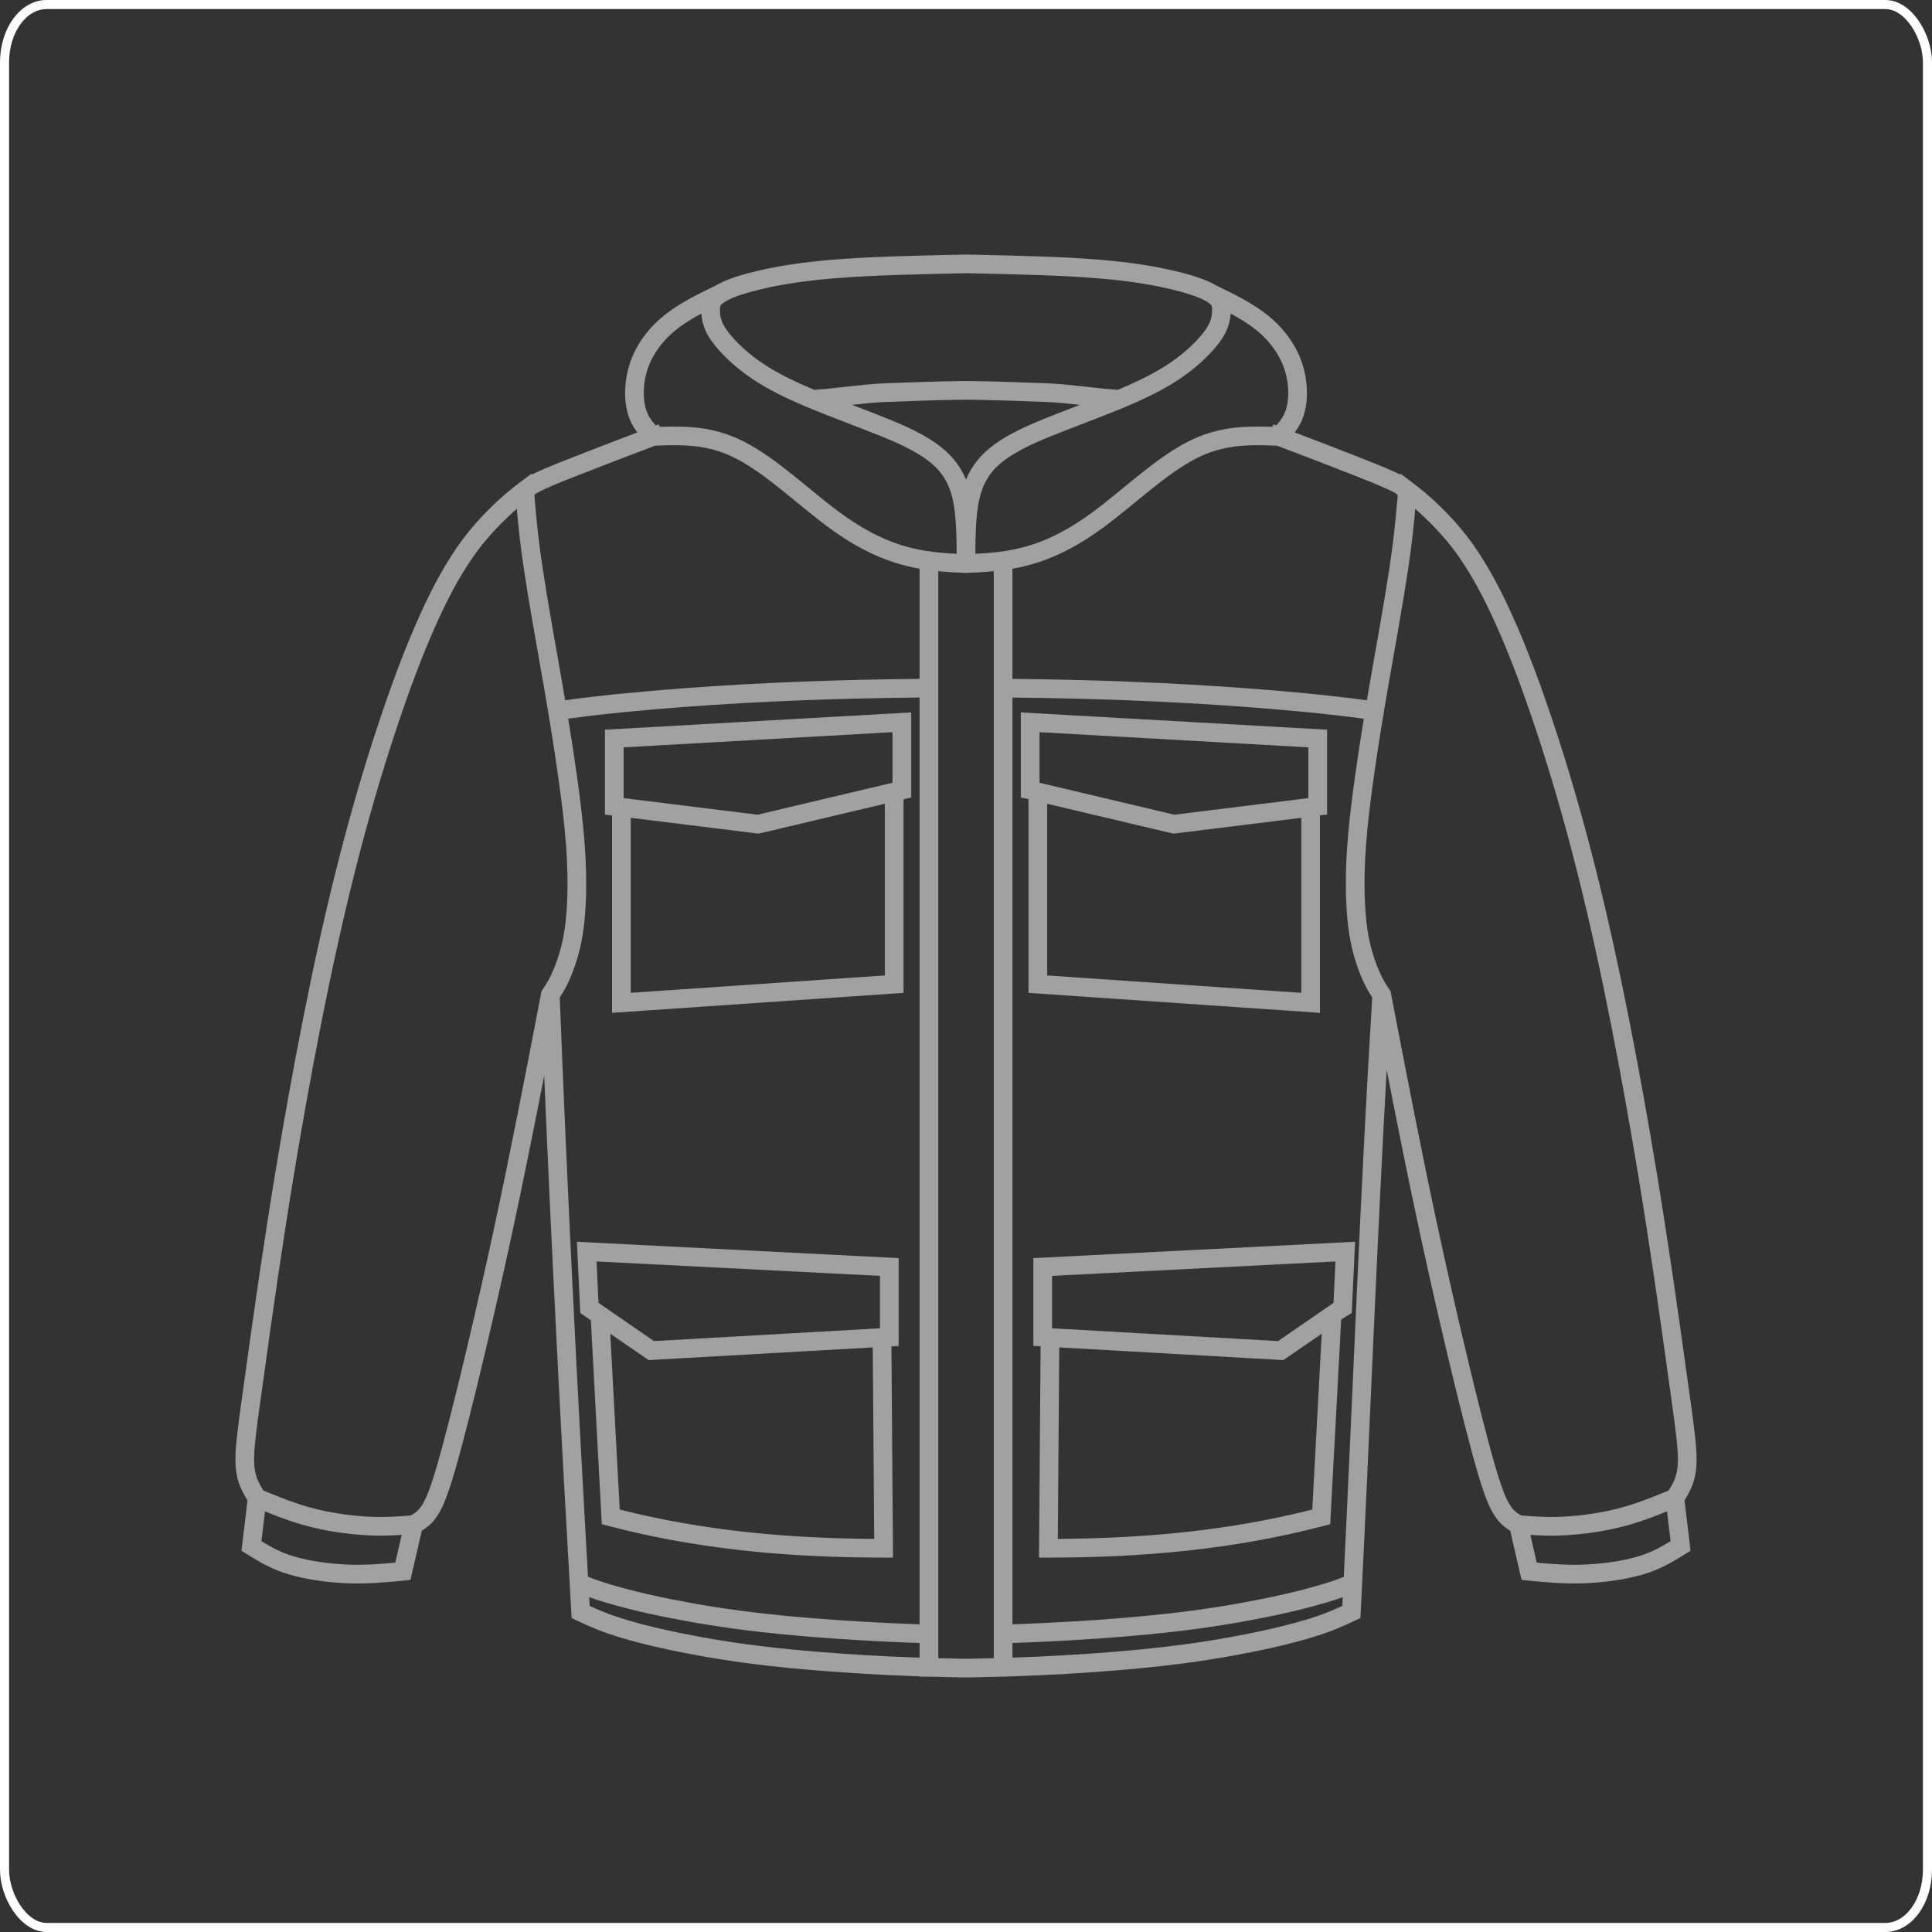
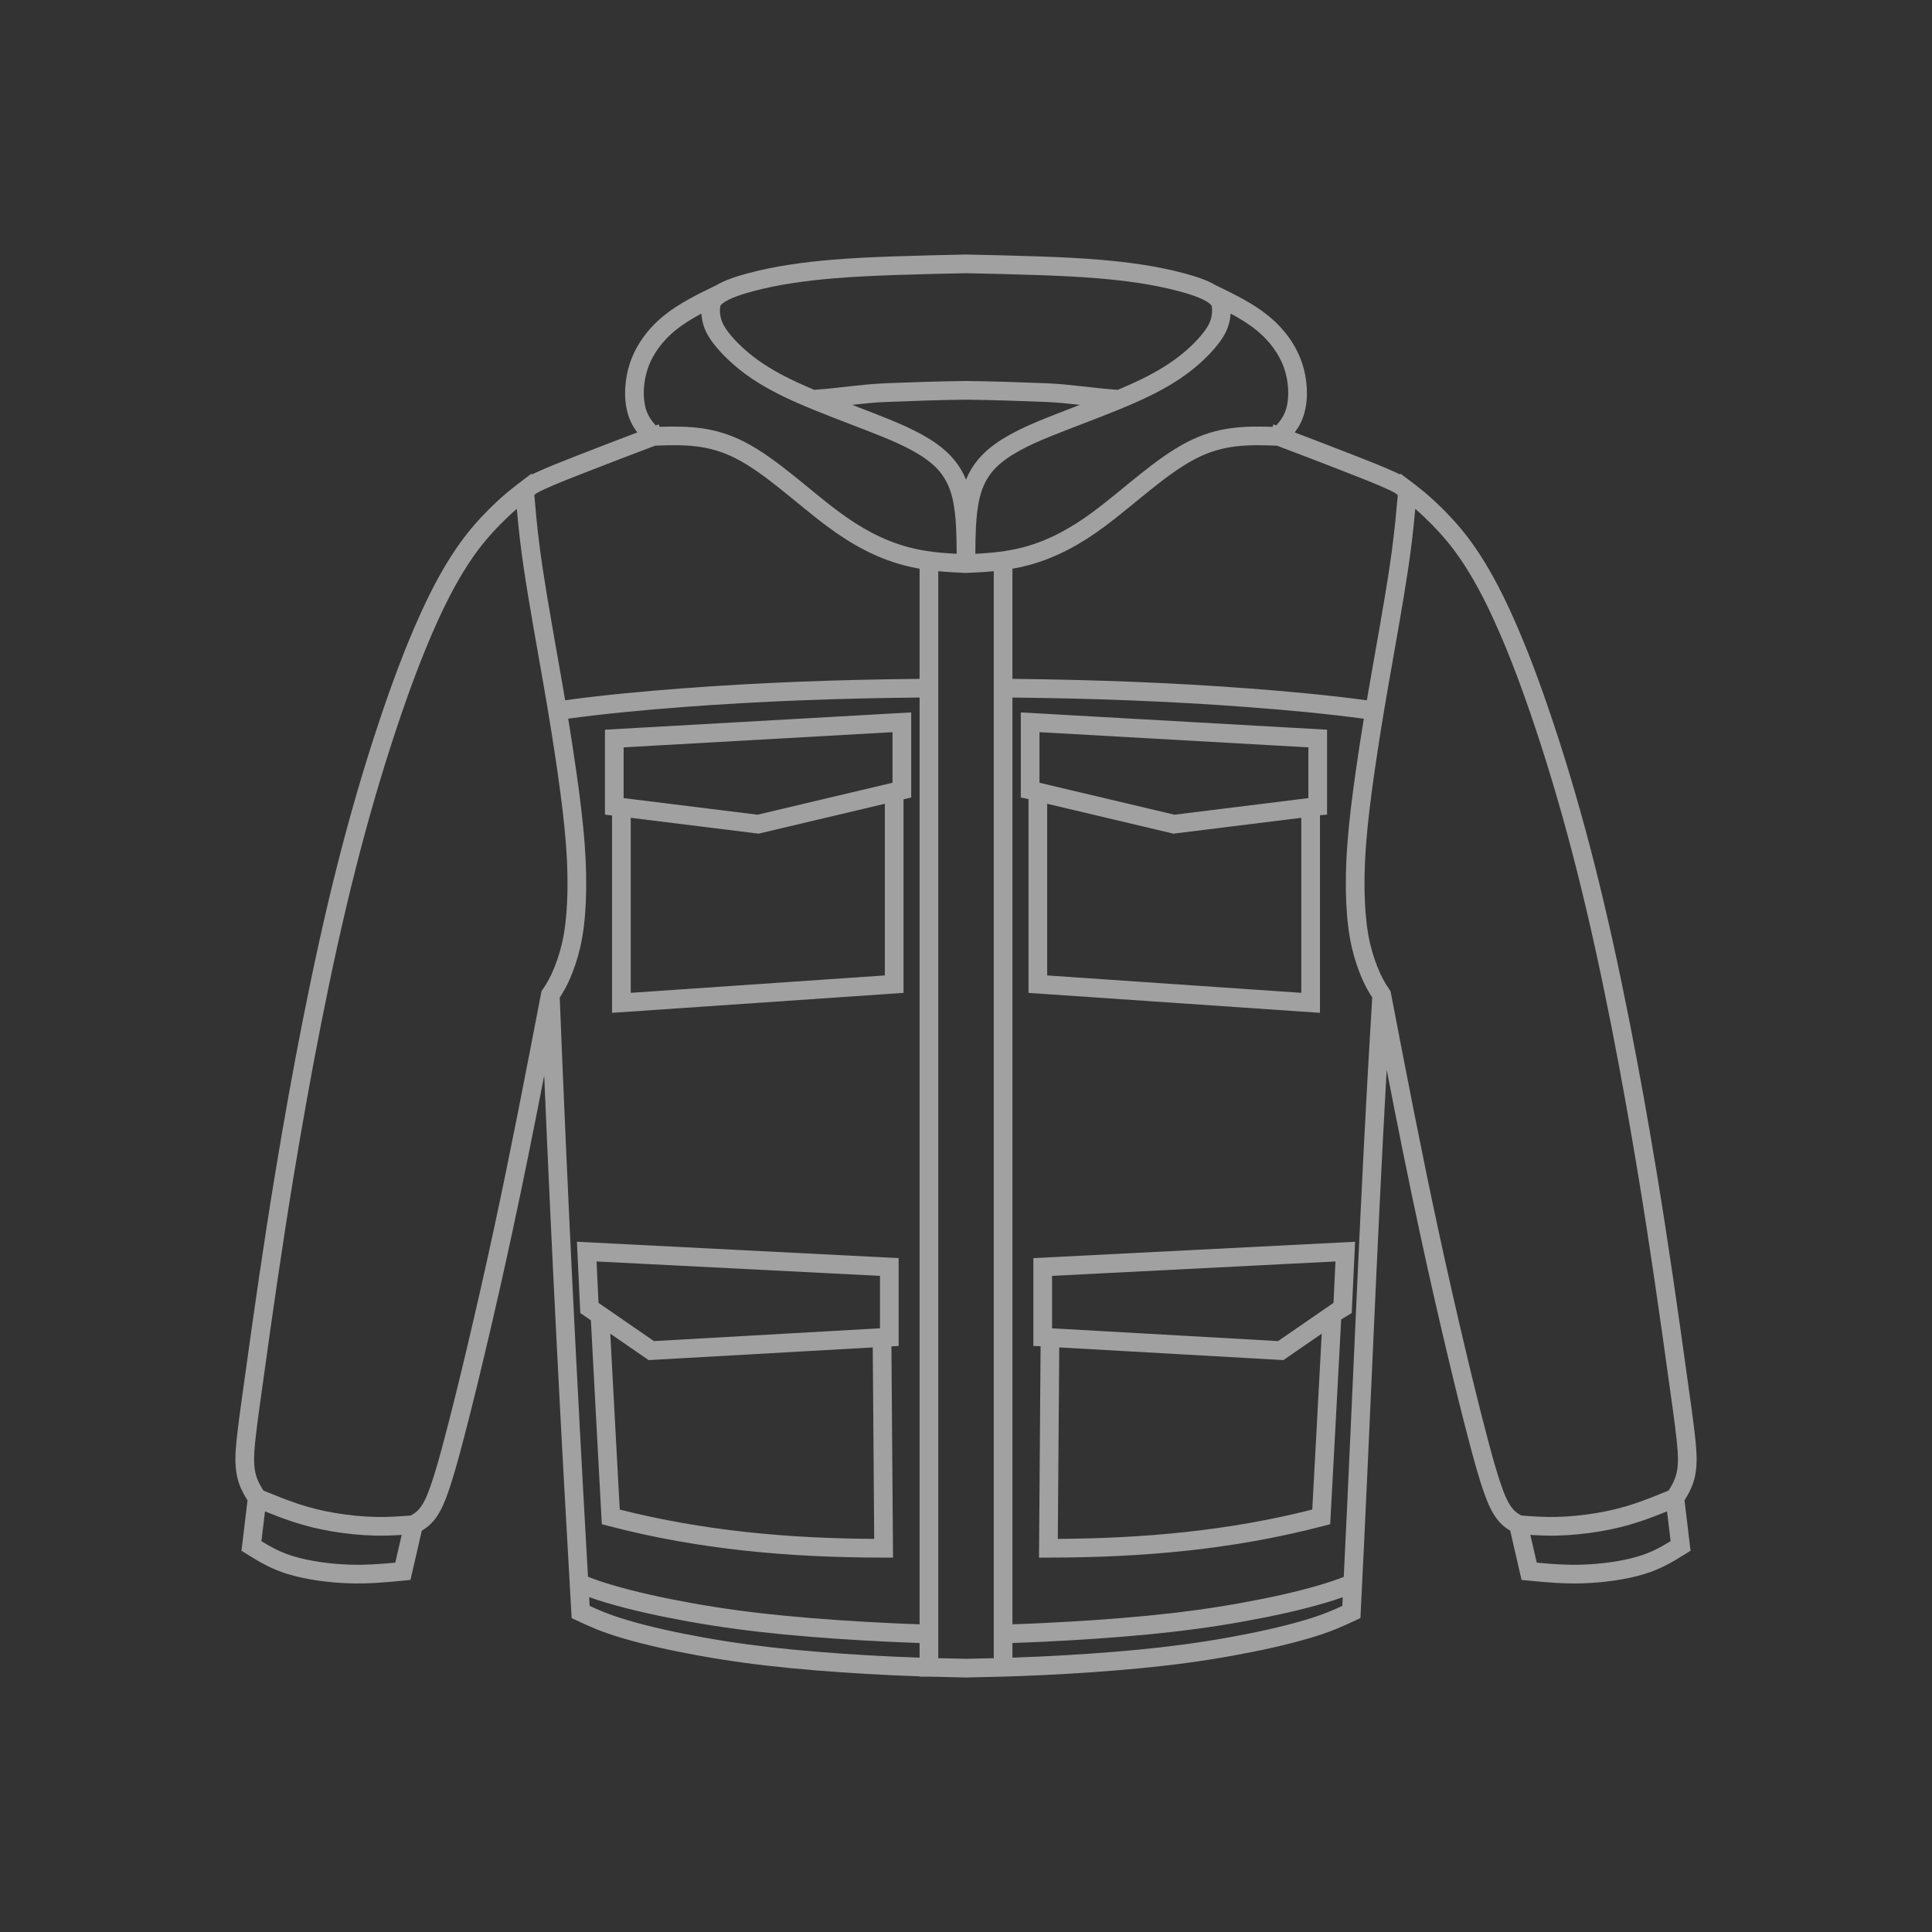
<svg xmlns="http://www.w3.org/2000/svg" xml:space="preserve" width="502px" height="502px" version="1.1" style="shape-rendering:geometricPrecision; text-rendering:geometricPrecision; image-rendering:optimizeQuality; fill-rule:evenodd; clip-rule:evenodd" viewBox="0 0 4451.98 4451.98">
  <rect x="0" y="0" width="4451.98" height="4451.98" fill="#333333" stroke="none" />
  <defs>
    <style type="text/css"> .str0 {stroke:white;stroke-width:20.93;stroke-miterlimit:22.926} .fil0 {fill:none} .fil1 {fill:#A1A1A1} </style>
  </defs>
  <g id="Слой_x0020_1">
-     <rect class="fil0 str0" x="10.46" y="10.47" width="4431.05" height="4431.05" rx="96.81" ry="132.93" />
    <path class="fil1" d="M2247.53 1276.15c37.16,-1.96 72.92,-5.26 109.79,-14.92 60.02,-15.73 112.55,-45.48 162.12,-82.27 36.05,-26.76 70.29,-56.34 105.42,-84.33 35.1,-27.97 73.22,-56.96 113.34,-77.27 65.99,-33.39 124.3,-36.06 194.09,-33.81l2.16 -5.69 6.56 2.48c10.47,-11.77 18.71,-23.41 23.29,-40.26 7.62,-27.97 4.39,-62.94 -4.79,-90.14 -11.75,-34.8 -34.97,-65.07 -63.18,-88.21 -18.14,-14.88 -39,-27.59 -60.47,-39.11 -0.4,6.27 -1.33,12.49 -2.78,18.78 -4.5,19.5 -13.68,35.38 -25.86,51.11 -20.17,26.05 -47.11,50.51 -73.59,69.92 -36.49,26.78 -77.53,47.72 -118.84,65.91 -52.23,23 -106.24,42.67 -159.4,63.47 -44.55,17.43 -97.56,37.89 -136.57,65.67 -32.38,23.07 -51.27,49.52 -60.95,88.22 -5.65,22.56 -7.82,46.84 -9.01,70.02 -1.03,20.1 -1.27,40.28 -1.33,60.43zm-853.53 405.33l705.73 -39.85 0 196.11 -17.74 4.2 0 445.99 -671.64 45.98 0 -454.73 -16.35 -2.03 0 -195.67zm644.95 170.66l-290.89 68.88 -294.67 -36.51 0 403.31 585.56 -40.09 0 -395.59zm-601.91 -129.98l0 116.95 308.63 38.24 311.02 -73.65 0 -116.53 -619.65 34.99zm1604.6 156.46l0 455.29 -671.64 -45.98 0 -446.64 -17.74 -3.55 0 -196.11 705.73 39.85 0 195.67 -16.35 1.47zm-26.69 -156.46l-619.65 -34.99 0 116.53 311.02 73.65 308.63 -38.24 0 -116.95zm-16.35 162.35l-294.67 36.51 -290.89 -68.88 0 395.59 585.56 40.09 0 -403.31zm-600.74 1217.6l-3.51 465.42 -0.16 21.7 21.69 -0.01c215.67,-0.1 424.95,-18.19 634.15,-72.98l15.21 -3.99 0.82 -15.71c7.98,-152.02 16.62,-304.01 24.45,-456.05l24.32 -14.89 7.76 -164.19 -741.38 37.71 0 202.39 16.65 0.6zm679.5 -195.3l-653.1 33.22 0 120.81 520.82 29.47 127.76 -88.05 4.52 -95.45zm-31.65 166.42c-27.42,18.9 -54.84,37.8 -82.27,56.7l-6.07 4.19 -7.36 -0.42c-169.71,-9.61 -339.42,-19.21 -509.13,-28.8 -1.11,147.06 -2.21,294.13 -3.32,441.2 199.08,-1.23 392.85,-18.57 586.35,-67.58 7.13,-135.1 14.75,-270.18 21.8,-405.29zm-1538.8 17.08l520.82 -29.47 0 -120.81 -653.1 -33.22 4.52 95.45c42.59,29.34 85.17,58.7 127.76,88.05zm547.23 12.15l3.51 465.07 0.15 21.7 -21.69 -0.01c-215.68,-0.1 -424.95,-18.19 -634.14,-72.98l-15.22 -3.99 -0.82 -15.71c-7.94,-151.37 -16.56,-302.73 -24.35,-454.11l-24.41 -16.83 -7.78 -164.19 741.38 37.71 0 202.39 -16.63 0.95zm-43.02 2.44c-172.17,9.73 -344.34,19.5 -516.5,29.22 -29.45,-20.3 -58.9,-40.6 -88.35,-60.89 7.07,135.11 14.69,270.19 21.81,405.29 193.5,49.01 387.26,66.35 586.36,67.58l-3.32 -441.2zm972.33 -2108.48c47.55,18.06 95.04,36.29 142.37,54.88 29.93,11.76 60.69,23.62 89.91,37.06 3.38,1.56 6.86,3.18 10.31,4.9l1.28 -1.7 15.29 11.45c0.65,0.48 1.3,0.96 1.94,1.46 13.06,9.78 25.95,19.59 38.46,30.1 17.01,14.29 33.12,29.57 48.69,45.42 24.85,25.34 46.67,51.47 66.89,80.71 32.85,47.52 60.06,99.77 83.95,152.27 36.86,81.07 68,166.35 96.19,250.79 35.9,107.54 67.41,216.83 95.3,326.72 30.49,120.14 56.81,241.51 80.8,363.12 22.69,114.97 43.26,230.38 62.38,346.01 26.58,160.64 49.53,321.26 71.79,482.51 5.69,41.14 11.81,82.45 16.47,123.71 2.69,23.83 5.23,49.44 3.48,73.41 -2.34,31.98 -11.46,52.72 -27.28,77.99 4.09,34.2 8.19,68.4 12.29,102.61l1.63 13.5 -11.51 7.25c-31.66,19.98 -59.12,35.65 -95.41,46.64 -43.59,13.2 -94.98,19.64 -140.6,21.24 -42.83,1.5 -84.04,-2.07 -126.54,-6.3l-15.38 -1.52 -3.46 -15.06c-7.56,-32.78 -15.11,-65.57 -22.66,-98.35 -14.83,-9.05 -25.21,-18.39 -35.9,-34.55 -10.29,-15.54 -17.43,-33.37 -23.64,-50.85 -13.32,-37.45 -23.89,-77.05 -34.07,-115.45 -18.71,-70.53 -35.98,-141.58 -52.82,-212.59 -21.19,-89.38 -41.51,-178.99 -60.91,-268.78 -27.31,-126.35 -52.63,-253.09 -77.32,-379.97 -23.38,416.66 -38.83,833.84 -59.89,1250.6l-0.65 12.9 -11.7 5.5c-14.37,6.74 -28.69,13.35 -43.4,19.33 -19.34,7.86 -39.04,14.58 -59.04,20.54 -58.61,17.45 -120.79,30.52 -180.94,41.45 -70.19,12.75 -140.69,21.96 -211.7,28.78 -76.45,7.35 -153.45,12.46 -230.16,16.1 -28.09,1.33 -56.14,2.36 -84.19,3.17 -0.74,0.09 -1.5,0.13 -2.25,0.13 -0.32,0 -0.65,-0.01 -0.96,-0.03 -28.01,0.81 -56.02,1.42 -84.07,1.96l-0.42 0.01 -0.42 -0.01c-27.79,-0.53 -55.53,-1.15 -83.27,-1.93l-23.29 0 0 -0.72c-21.63,-0.72 -43.26,-1.55 -64.91,-2.58 -76.72,-3.64 -153.71,-8.75 -230.16,-16.1 -71.01,-6.82 -141.52,-16.03 -211.71,-28.78 -60.14,-10.93 -122.33,-24 -180.93,-41.45 -20.01,-5.96 -39.7,-12.68 -59.05,-20.54 -14.7,-5.98 -29.03,-12.59 -43.39,-19.33l-11.61 -5.44 -0.75 -12.81c-23.8,-412.33 -45.14,-824.75 -62.49,-1237.39 -23.87,122.41 -48.37,244.7 -74.72,366.61 -19.39,89.79 -39.72,179.4 -60.92,268.78 -16.83,71.01 -34.1,142.06 -52.8,212.59 -10.19,38.4 -20.77,78 -34.07,115.45 -6.22,17.48 -13.37,35.31 -23.65,50.85 -10.68,16.16 -21.07,25.5 -35.9,34.55 -7.55,32.78 -15.1,65.57 -22.65,98.35l-3.46 15.06 -15.38 1.52c-42.51,4.23 -83.72,7.8 -126.55,6.3 -45.61,-1.6 -97.01,-8.04 -140.59,-21.24 -36.29,-10.99 -63.76,-26.66 -95.42,-46.64l-11.5 -7.25 1.62 -13.5c4.1,-34.21 8.21,-68.42 12.3,-102.61 -15.84,-25.27 -24.94,-46.01 -27.29,-77.99 -1.75,-23.97 0.8,-49.58 3.49,-73.41 4.64,-41.26 10.78,-82.56 16.46,-123.71 22.26,-161.25 45.22,-321.87 71.8,-482.51 19.12,-115.63 39.69,-231.04 62.38,-346.01 23.99,-121.61 50.3,-242.98 80.79,-363.12 27.9,-109.89 59.4,-219.18 95.31,-326.72 28.18,-84.44 59.32,-169.72 96.19,-250.79 23.88,-52.5 51.1,-104.75 83.94,-152.27 20.23,-29.24 42.03,-55.37 66.9,-80.71 15.56,-15.85 31.67,-31.13 48.68,-45.42 12.51,-10.52 25.41,-20.32 38.48,-30.11l0.01 -0.01c0.6,-0.47 1.21,-0.93 1.83,-1.38l15.38 -11.51 1.27 1.69c3.46,-1.71 6.93,-3.33 10.31,-4.89 29.23,-13.44 59.98,-25.3 89.92,-37.06 47.34,-18.59 94.85,-36.78 142.41,-54.82 -9.88,-13.02 -17.47,-26.86 -22.43,-45.1 -9.88,-36.3 -6.4,-79.82 5.55,-115.21 14.33,-42.47 42.17,-79.43 76.66,-107.72 35.98,-29.53 79.91,-50.65 121.65,-70.91 21.52,-12.81 50.06,-21.5 72.31,-27.53 62.68,-16.95 129.79,-25.99 194.37,-31.41 48.43,-4.06 97.16,-6.22 145.73,-7.89 54.34,-1.88 108.73,-3.03 163.1,-4.2 0.33,-0.01 0.6,-0.01 0.93,0 54.37,1.17 108.75,2.32 163.11,4.2 48.56,1.67 97.3,3.83 145.72,7.89 64.57,5.42 131.69,14.46 194.36,31.41 22.26,6.03 50.81,14.72 72.33,27.53 41.73,20.26 85.65,41.38 121.65,70.91 34.48,28.29 62.33,65.25 76.66,107.72 11.94,35.39 15.43,78.91 5.54,115.21 -4.95,18.21 -12.51,32.04 -22.38,45.04zm-202.04 -301.03c-0.75,-0.41 -1.48,-0.84 -2.17,-1.32 -17.39,-10.2 -43.97,-17.94 -60.83,-22.5 -60.12,-16.28 -124.78,-24.88 -186.71,-30.08 -47.73,-4 -95.75,-6.12 -143.61,-7.77 -54.02,-1.86 -108.06,-3.01 -162.09,-4.17 -54.03,1.16 -108.07,2.31 -162.1,4.17 -47.85,1.65 -95.87,3.77 -143.6,7.77 -61.94,5.2 -126.59,13.8 -186.71,30.08 -19.5,5.27 -51.99,14.79 -68.26,27.47 -4.72,3.68 -5.64,4.89 -6.12,10.46 -0.65,7.63 -0.08,14.75 1.64,22.22 3.05,13.18 9.74,23.83 17.96,34.45 17.68,22.84 41.81,44.53 65.01,61.56 33.89,24.86 72.36,44.33 110.73,61.23 7.31,3.21 14.64,6.35 22,9.45 1.08,-0.19 2.17,-0.33 3.29,-0.41 53.27,-3.63 106,-12.61 159.44,-14.74 61.92,-2.46 124.43,-4.68 186.4,-5.31 0.22,-0.02 0.41,-0.02 0.62,0 61.99,0.63 124.49,2.85 186.42,5.31 53.43,2.13 106.17,11.11 159.42,14.74 1.12,0.08 2.22,0.22 3.29,0.41 7.37,-3.09 14.71,-6.24 22.01,-9.45 38.37,-16.9 76.84,-36.37 110.73,-61.23 23.21,-17.03 47.33,-38.72 65.01,-61.56 8.22,-10.62 14.92,-21.27 17.97,-34.45 1.71,-7.47 2.29,-14.59 1.64,-22.22 -0.48,-5.57 -1.4,-6.78 -6.12,-10.46 -1.61,-1.25 -3.36,-2.47 -5.26,-3.65zm-292.99 237.54c-26.01,-2.92 -52.01,-5.64 -78.08,-6.67 -61.34,-2.44 -123.26,-4.65 -184.34,-5.28 -61.09,0.63 -123.01,2.84 -184.35,5.28 -26.06,1.03 -52.07,3.75 -78.07,6.67 16.27,6.25 32.53,12.46 48.71,18.8 48.36,18.92 103.47,40.51 145.85,70.69 31.79,22.64 53.89,49.03 67.86,82.66 13.96,-33.63 36.07,-60.02 67.86,-82.66 42.38,-30.18 97.49,-51.77 145.84,-70.69 16.17,-6.34 32.44,-12.55 48.72,-18.8zm-977.37 47.48l6.77 -2.56 2.14 5.69c69.68,-2.23 127.93,0.47 193.83,33.82 40.12,20.31 78.24,49.3 113.35,77.27 35.13,27.99 69.36,57.57 105.41,84.33 49.58,36.79 102.11,66.54 162.13,82.27 36.86,9.66 72.63,12.96 109.78,14.92 -0.06,-20.15 -0.31,-40.33 -1.33,-60.43 -1.19,-23.18 -3.36,-47.47 -9,-70.02 -9.69,-38.7 -28.58,-65.16 -60.95,-88.22 -39.02,-27.78 -92.02,-48.24 -136.58,-65.67 -53.15,-20.8 -107.16,-40.47 -159.39,-63.47 -41.32,-18.19 -82.37,-39.13 -118.85,-65.91 -26.48,-19.41 -53.42,-43.87 -73.59,-69.92 -12.18,-15.73 -21.36,-31.61 -25.85,-51.11 -1.46,-6.29 -2.39,-12.51 -2.79,-18.78 -21.47,11.52 -42.32,24.23 -60.46,39.11 -28.21,23.14 -51.45,53.41 -63.18,88.21 -9.18,27.2 -12.42,62.17 -4.8,90.14 4.59,16.89 12.86,28.53 23.36,40.33zm1431.57 46.57c-67.16,-2.6 -122.68,-2.75 -184.98,28.78 -37.31,18.88 -73.31,46.52 -105.97,72.54 -35.51,28.3 -70.12,58.16 -106.57,85.22 -54.1,40.14 -111.4,72.18 -176.87,89.34 -11.85,3.11 -23.58,5.62 -35.26,7.67l0 253.81c182.87,1.84 366.11,8.47 548.45,22.33 89.33,6.78 179.37,15.08 268.3,27.03 2.33,-13.81 4.69,-27.61 7.08,-41.41 15.43,-89.15 32.06,-178.38 45.5,-267.84 7.31,-48.63 12.88,-96.81 16.87,-145.81 0.23,-2.89 2.09,-15.18 1.58,-17.72 -0.37,-0.6 -1.42,-1.5 -1.9,-1.89l-0.38 -0.32 -1.69 -1.27c-5.53,-3.9 -13.43,-7.4 -19.03,-9.97 -28.47,-13.09 -58.49,-24.65 -87.66,-36.11 -55.67,-21.86 -111.54,-43.22 -167.47,-64.38zm-652.69 289.25c-20.66,1.98 -41.5,3.06 -63,3.99 -0.65,0.03 -1.22,0.03 -1.87,0 -21.49,-0.93 -42.33,-2.01 -63,-3.99l0 269.29 0 2179.57 0 55.93c21.31,0.55 42.61,1 63.94,1.42 21.33,-0.42 42.63,-0.87 63.93,-1.42l0 -55.93 0 -2448.86zm-170.91 -5.71c-11.68,-2.04 -23.4,-4.55 -35.26,-7.66 -65.46,-17.16 -122.77,-49.2 -176.86,-89.34 -36.46,-27.06 -71.06,-56.92 -106.59,-85.22 -32.64,-26.02 -68.64,-53.66 -105.96,-72.54 -62.21,-31.5 -117.67,-31.38 -184.73,-28.8 -56,21.19 -111.99,42.52 -167.71,64.4 -29.17,11.46 -59.19,23.02 -87.66,36.11 -5.61,2.57 -13.54,6.08 -19.07,10l-1.63 1.21 -0.41 0.35c-0.48,0.38 -1.19,0.99 -1.76,1.55 -0.03,2.44 0.48,6.13 0.64,8.15 4.17,52.42 9.86,103.68 17.67,155.72 13.44,89.46 30.08,178.69 45.5,267.84 2.38,13.75 4.73,27.52 7.06,41.27 88.74,-12.07 178.65,-20.38 267.8,-27.16 182.5,-13.88 365.94,-20.38 548.97,-22.08l0 -253.8zm213.95 296.86l0 2135.54c23.5,-0.75 46.97,-1.73 70.46,-2.85 79.43,-3.77 159.15,-9.06 238.29,-16.67 72.93,-7 145.35,-16.45 217.45,-29.56 61.22,-11.11 124.64,-24.4 184.29,-42.17 18.25,-5.43 35.61,-11.07 53,-18.03 21.78,-445.04 38.16,-890.49 65.6,-1335.2 -7.6,-11.65 -14.09,-22.92 -20.12,-35.99 -11.43,-24.76 -20.5,-51.72 -26.69,-78.26 -7.96,-34.06 -11.45,-69.24 -13.03,-104.11 -2.02,-44.44 -0.87,-89.02 2.39,-133.35 4.12,-55.82 11.29,-111.73 19.13,-167.14 5.82,-41.22 12.19,-82.35 18.91,-123.41 -87.67,-11.74 -176.43,-19.91 -264.49,-26.6 -181.25,-13.77 -363.41,-20.36 -545.19,-22.2zm-1023.65 48.65c6.73,41.12 13.11,82.3 18.94,123.56 7.83,55.41 15.01,111.32 19.12,167.14 3.26,44.33 4.42,88.91 2.4,133.35 -1.58,34.87 -5.08,70.05 -13.03,104.11 -6.2,26.54 -15.26,53.5 -26.69,78.26 -6.07,13.15 -12.61,24.49 -20.27,36.22 17.45,445.11 39.79,889.94 65.11,1334.66 17.59,7.02 35.3,12.89 53.62,18.34 59.66,17.77 123.08,31.06 184.3,42.17 72.1,13.11 144.52,22.56 217.46,29.56 79.14,7.61 158.86,12.9 238.27,16.67 23.51,1.12 46.98,2.1 70.47,2.87l0 -2135.57c-181.94,1.69 -364.29,8.15 -545.71,21.94 -87.87,6.69 -176.5,14.87 -263.99,26.72zm1951.88 -483.5c-4,46.4 -9.41,92.16 -16.34,138.31 -13.48,89.78 -30.17,179.32 -45.65,268.79 -11.86,68.52 -23.13,137.12 -32.86,205.99 -7.7,54.45 -14.77,109.41 -18.81,164.26 -3.14,42.64 -4.27,85.51 -2.34,128.24 1.47,32.2 4.62,64.84 11.96,96.27 5.53,23.71 13.65,47.91 23.85,70.03 4.06,8.79 8.33,16.54 13.12,24.27l10.15 15.47 1.35 7.01c34.97,181.87 70,363.73 109.13,544.76 19.34,89.51 39.6,178.84 60.73,267.95 16.75,70.63 33.92,141.32 52.53,211.48 9.87,37.23 20.11,75.75 33.03,112.06 4.95,13.94 10.77,29.11 18.97,41.52 7.8,11.77 14.39,17 25.3,23.28 26.84,2.09 53.41,3.89 80.39,3.32 31.22,-0.66 63.28,-3.99 94.09,-9.15 28.98,-4.85 56.99,-11.68 84.88,-20.92 27.15,-8.99 53.78,-19.82 80.26,-30.67 12.15,-19.21 19.28,-33.96 21.09,-58.7 1.54,-21.11 -0.96,-44.47 -3.33,-65.44 -4.62,-40.91 -10.7,-81.87 -16.33,-122.66 -22.22,-160.86 -45.11,-321.1 -71.63,-481.37 -19.05,-115.19 -39.54,-230.16 -62.14,-344.7 -23.84,-120.85 -49.99,-241.47 -80.29,-360.87 -27.63,-108.85 -58.84,-217.14 -94.4,-323.67 -27.72,-83.01 -58.32,-166.91 -94.56,-246.61 -22.8,-50.13 -48.79,-100.21 -80.17,-145.59 -18.82,-27.23 -39.06,-51.46 -62.21,-75.05 -12.79,-13.03 -25.96,-25.66 -39.77,-37.61zm265.22 2364.36l14.73 63.96c35.18,3.33 69.75,5.86 105.42,4.6 41.82,-1.46 89.67,-7.32 129.63,-19.42 27.88,-8.44 49.8,-20.17 73.41,-34.66l-8.24 -68.65c-20.85,8.42 -41.85,16.55 -63.17,23.61 -29.98,9.93 -60.13,17.3 -91.29,22.51 -32.86,5.5 -66.99,9.02 -100.29,9.73 -20.22,0.43 -40.18,-0.38 -60.2,-1.68zm-2919.36 -102.09c26.48,10.85 53.11,21.68 80.26,30.67 27.88,9.24 55.89,16.07 84.88,20.92 30.79,5.16 62.86,8.49 94.08,9.15 26.99,0.57 53.56,-1.23 80.39,-3.32 10.92,-6.28 17.5,-11.51 25.29,-23.28 8.22,-12.41 14.04,-27.58 18.99,-41.52 12.9,-36.31 23.14,-74.83 33.02,-112.06 18.61,-70.16 35.79,-140.85 52.54,-211.48 21.13,-89.11 41.38,-178.44 60.73,-267.95 39.13,-181.12 74.19,-363.06 109.18,-545.01l1.29 -6.76 10.16 -15.47c4.78,-7.73 9.05,-15.48 13.1,-24.27 10.22,-22.12 18.33,-46.32 23.86,-70.03 7.35,-31.43 10.5,-64.07 11.96,-96.27 1.94,-42.72 0.8,-85.6 -2.33,-128.24 -4.04,-54.85 -11.12,-109.81 -18.81,-164.26 -9.74,-68.87 -21.01,-137.47 -32.87,-205.99 -15.48,-89.47 -32.16,-179.01 -45.65,-268.79 -6.95,-46.26 -12.25,-91.95 -16.31,-138.33 -13.81,11.96 -27,24.59 -39.8,37.63 -23.15,23.59 -43.39,47.82 -62.21,75.05 -31.38,45.38 -57.37,95.46 -80.17,145.6 -36.24,79.69 -66.84,163.59 -94.55,246.6 -35.57,106.53 -66.77,214.82 -94.4,323.67 -30.31,119.4 -56.45,240.02 -80.3,360.87 -22.6,114.54 -43.09,229.51 -62.14,344.7 -26.51,160.27 -49.42,320.51 -71.63,481.37 -5.63,40.79 -11.71,81.75 -16.32,122.66 -2.37,20.97 -4.87,44.33 -3.33,65.44 1.81,24.74 8.94,39.49 21.09,58.7zm318.51 102.09c-20.01,1.3 -39.97,2.11 -60.2,1.68 -33.29,-0.71 -67.43,-4.23 -100.28,-9.73 -31.16,-5.21 -61.32,-12.58 -91.29,-22.51 -21.33,-7.06 -42.32,-15.19 -63.17,-23.61l-8.24 68.65c23.6,14.49 45.51,26.22 73.4,34.66 39.97,12.1 87.81,17.96 129.64,19.42 35.66,1.26 70.23,-1.27 105.41,-4.6l14.73 -63.96zm1407.4 249.1l0 33.77c20.96,-0.69 41.9,-1.5 62.88,-2.5 76.02,-3.61 152.32,-8.68 228.08,-15.95 69.81,-6.71 139.12,-15.76 208.13,-28.29 58.57,-10.65 119.26,-23.36 176.35,-40.35 18.67,-5.57 37.06,-11.83 55.12,-19.17 10.01,-4.06 19.83,-8.44 29.61,-12.97l1.01 -20.02c-12.58,4.48 -25.28,8.51 -38.41,12.41 -61.17,18.22 -126.09,31.87 -188.88,43.27 -73.28,13.32 -146.9,22.94 -221.03,30.07 -79.83,7.66 -160.24,13 -240.35,16.81 -24.18,1.14 -48.33,2.14 -72.51,2.92zm-213.95 33.77l0 -33.76c-24.17,-0.78 -48.32,-1.79 -72.51,-2.93 -80.11,-3.81 -160.51,-9.15 -240.35,-16.81 -74.13,-7.13 -147.75,-16.75 -221.03,-30.07 -62.79,-11.4 -127.71,-25.05 -188.89,-43.27 -13.11,-3.9 -25.96,-8.01 -38.65,-12.57l1.16 20.14c9.82,4.53 19.67,8.94 29.72,13.01 18.05,7.34 36.44,13.6 55.11,19.17 57.09,16.99 117.77,29.7 176.35,40.35 69.01,12.53 138.33,21.58 208.13,28.29 75.76,7.27 152.07,12.34 228.09,15.95 20.97,1 41.92,1.81 62.87,2.5z" />
  </g>
</svg>